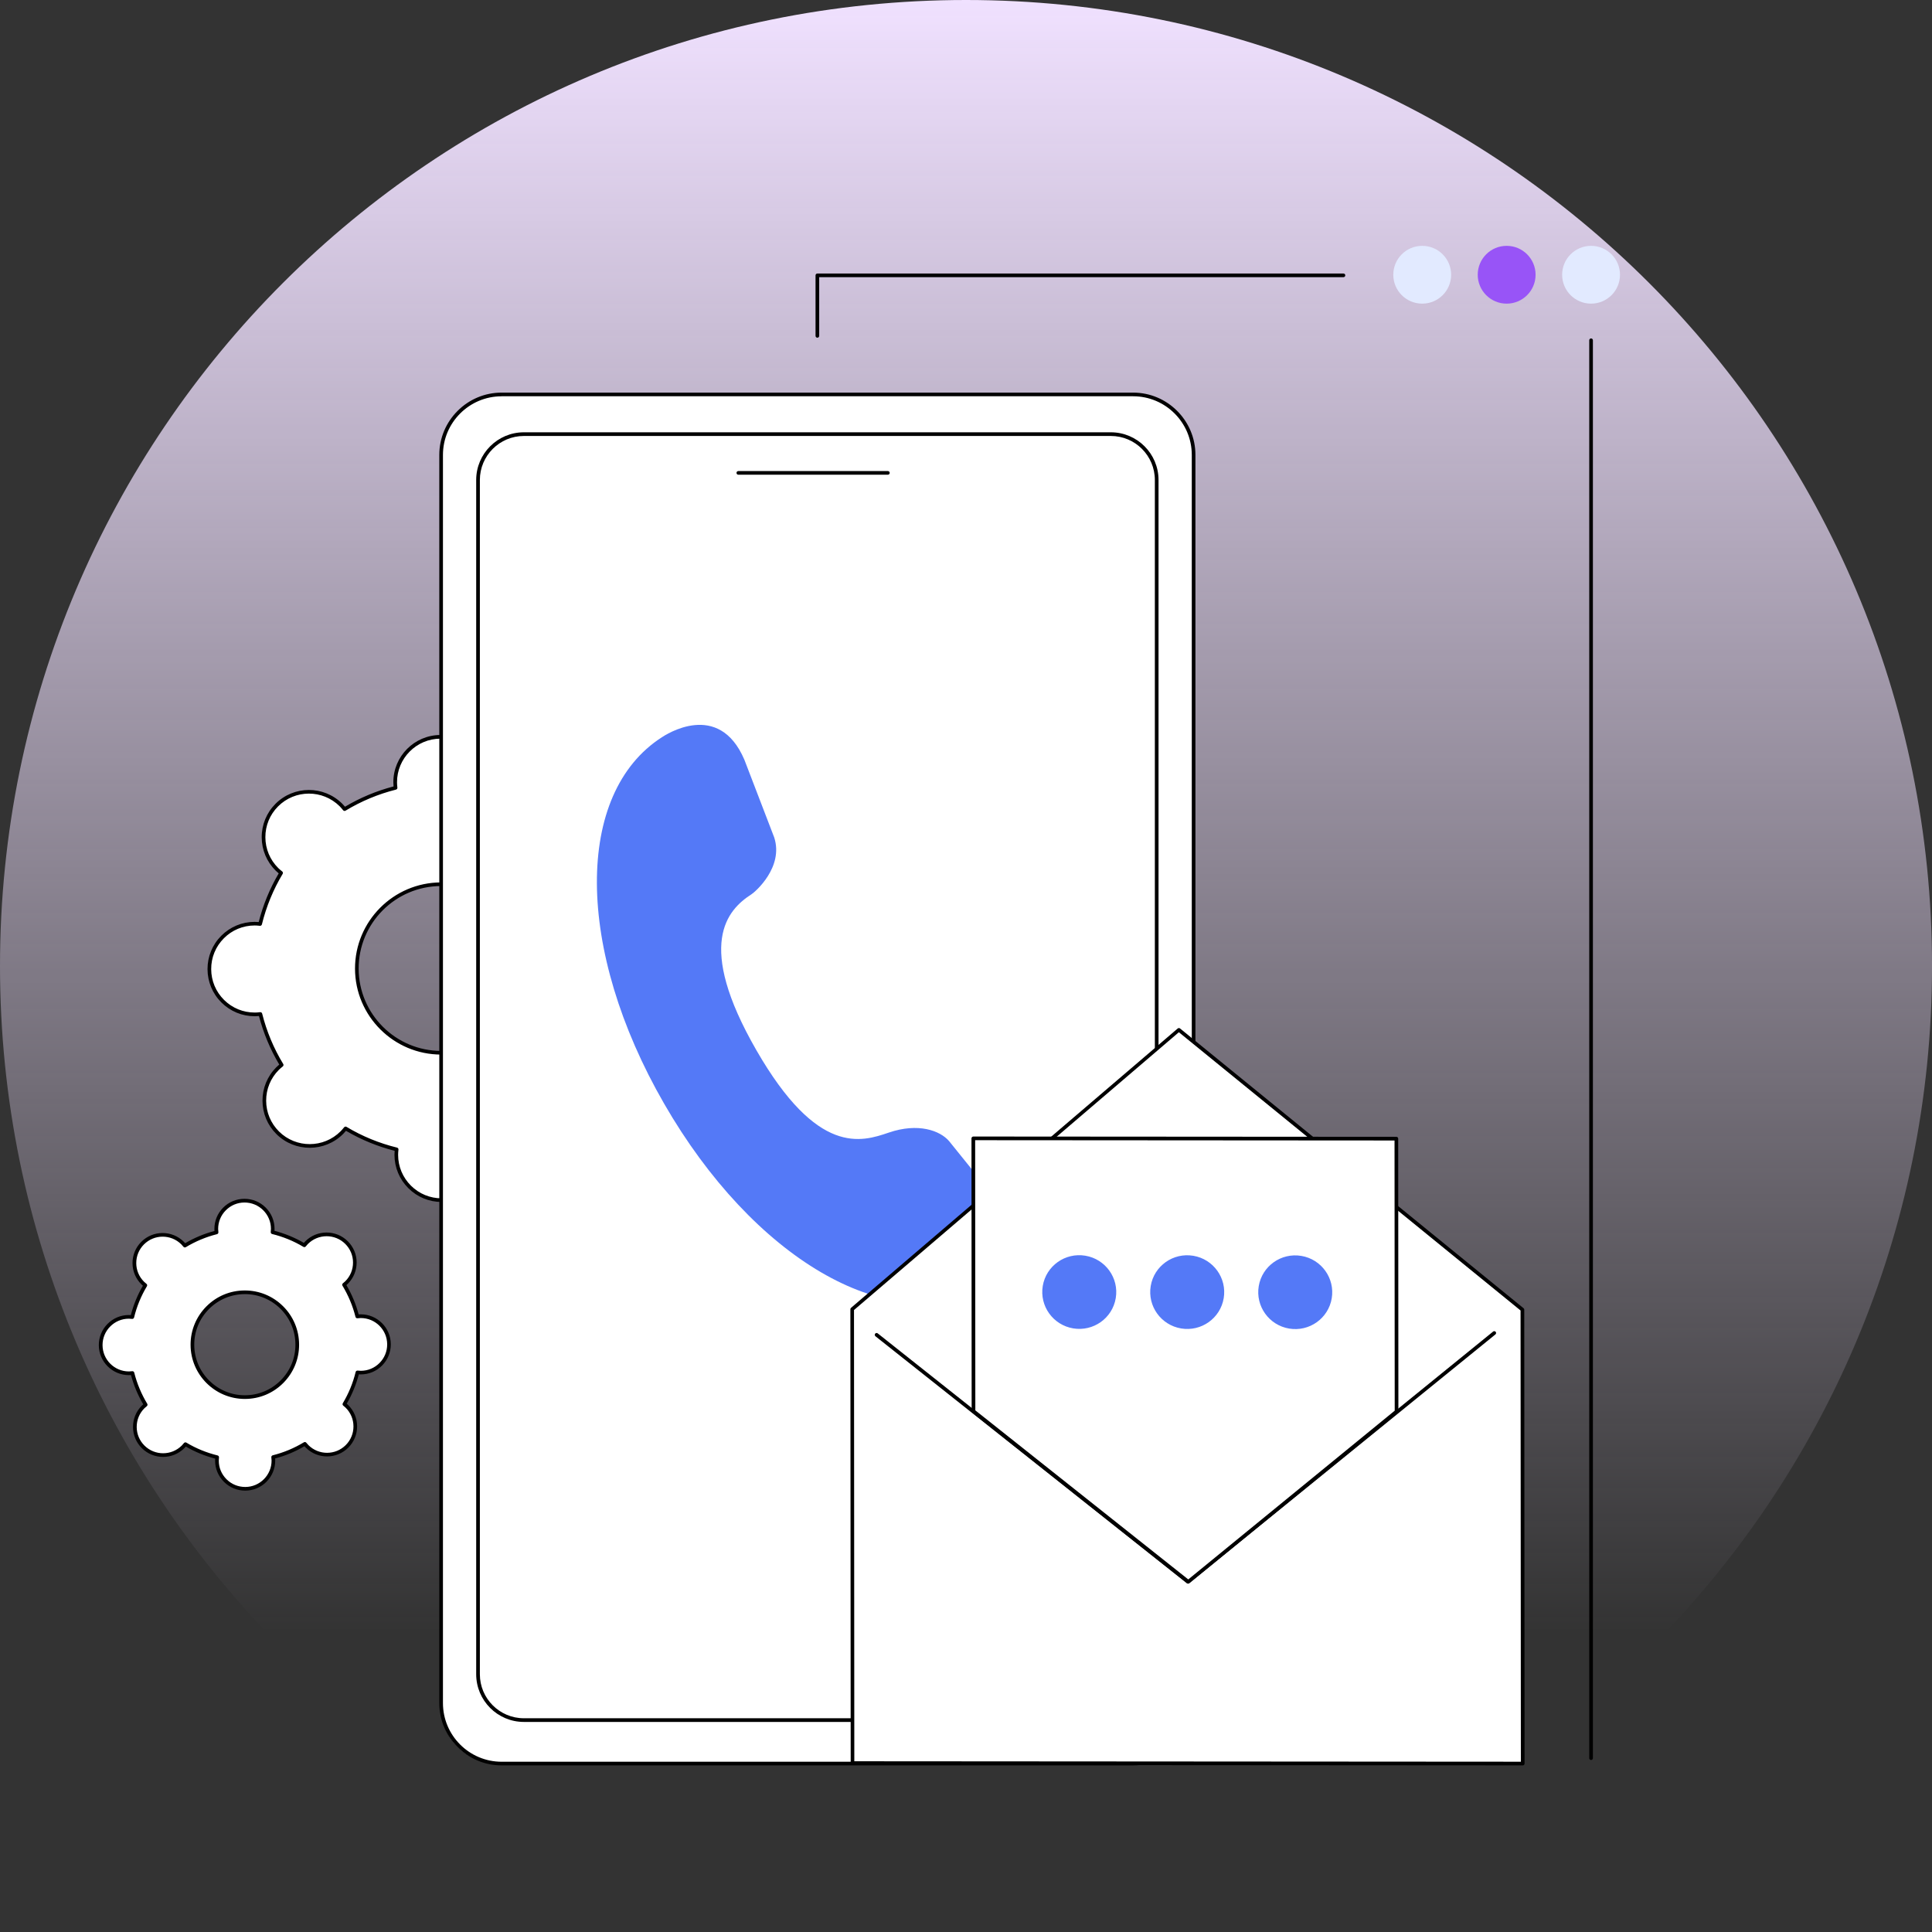
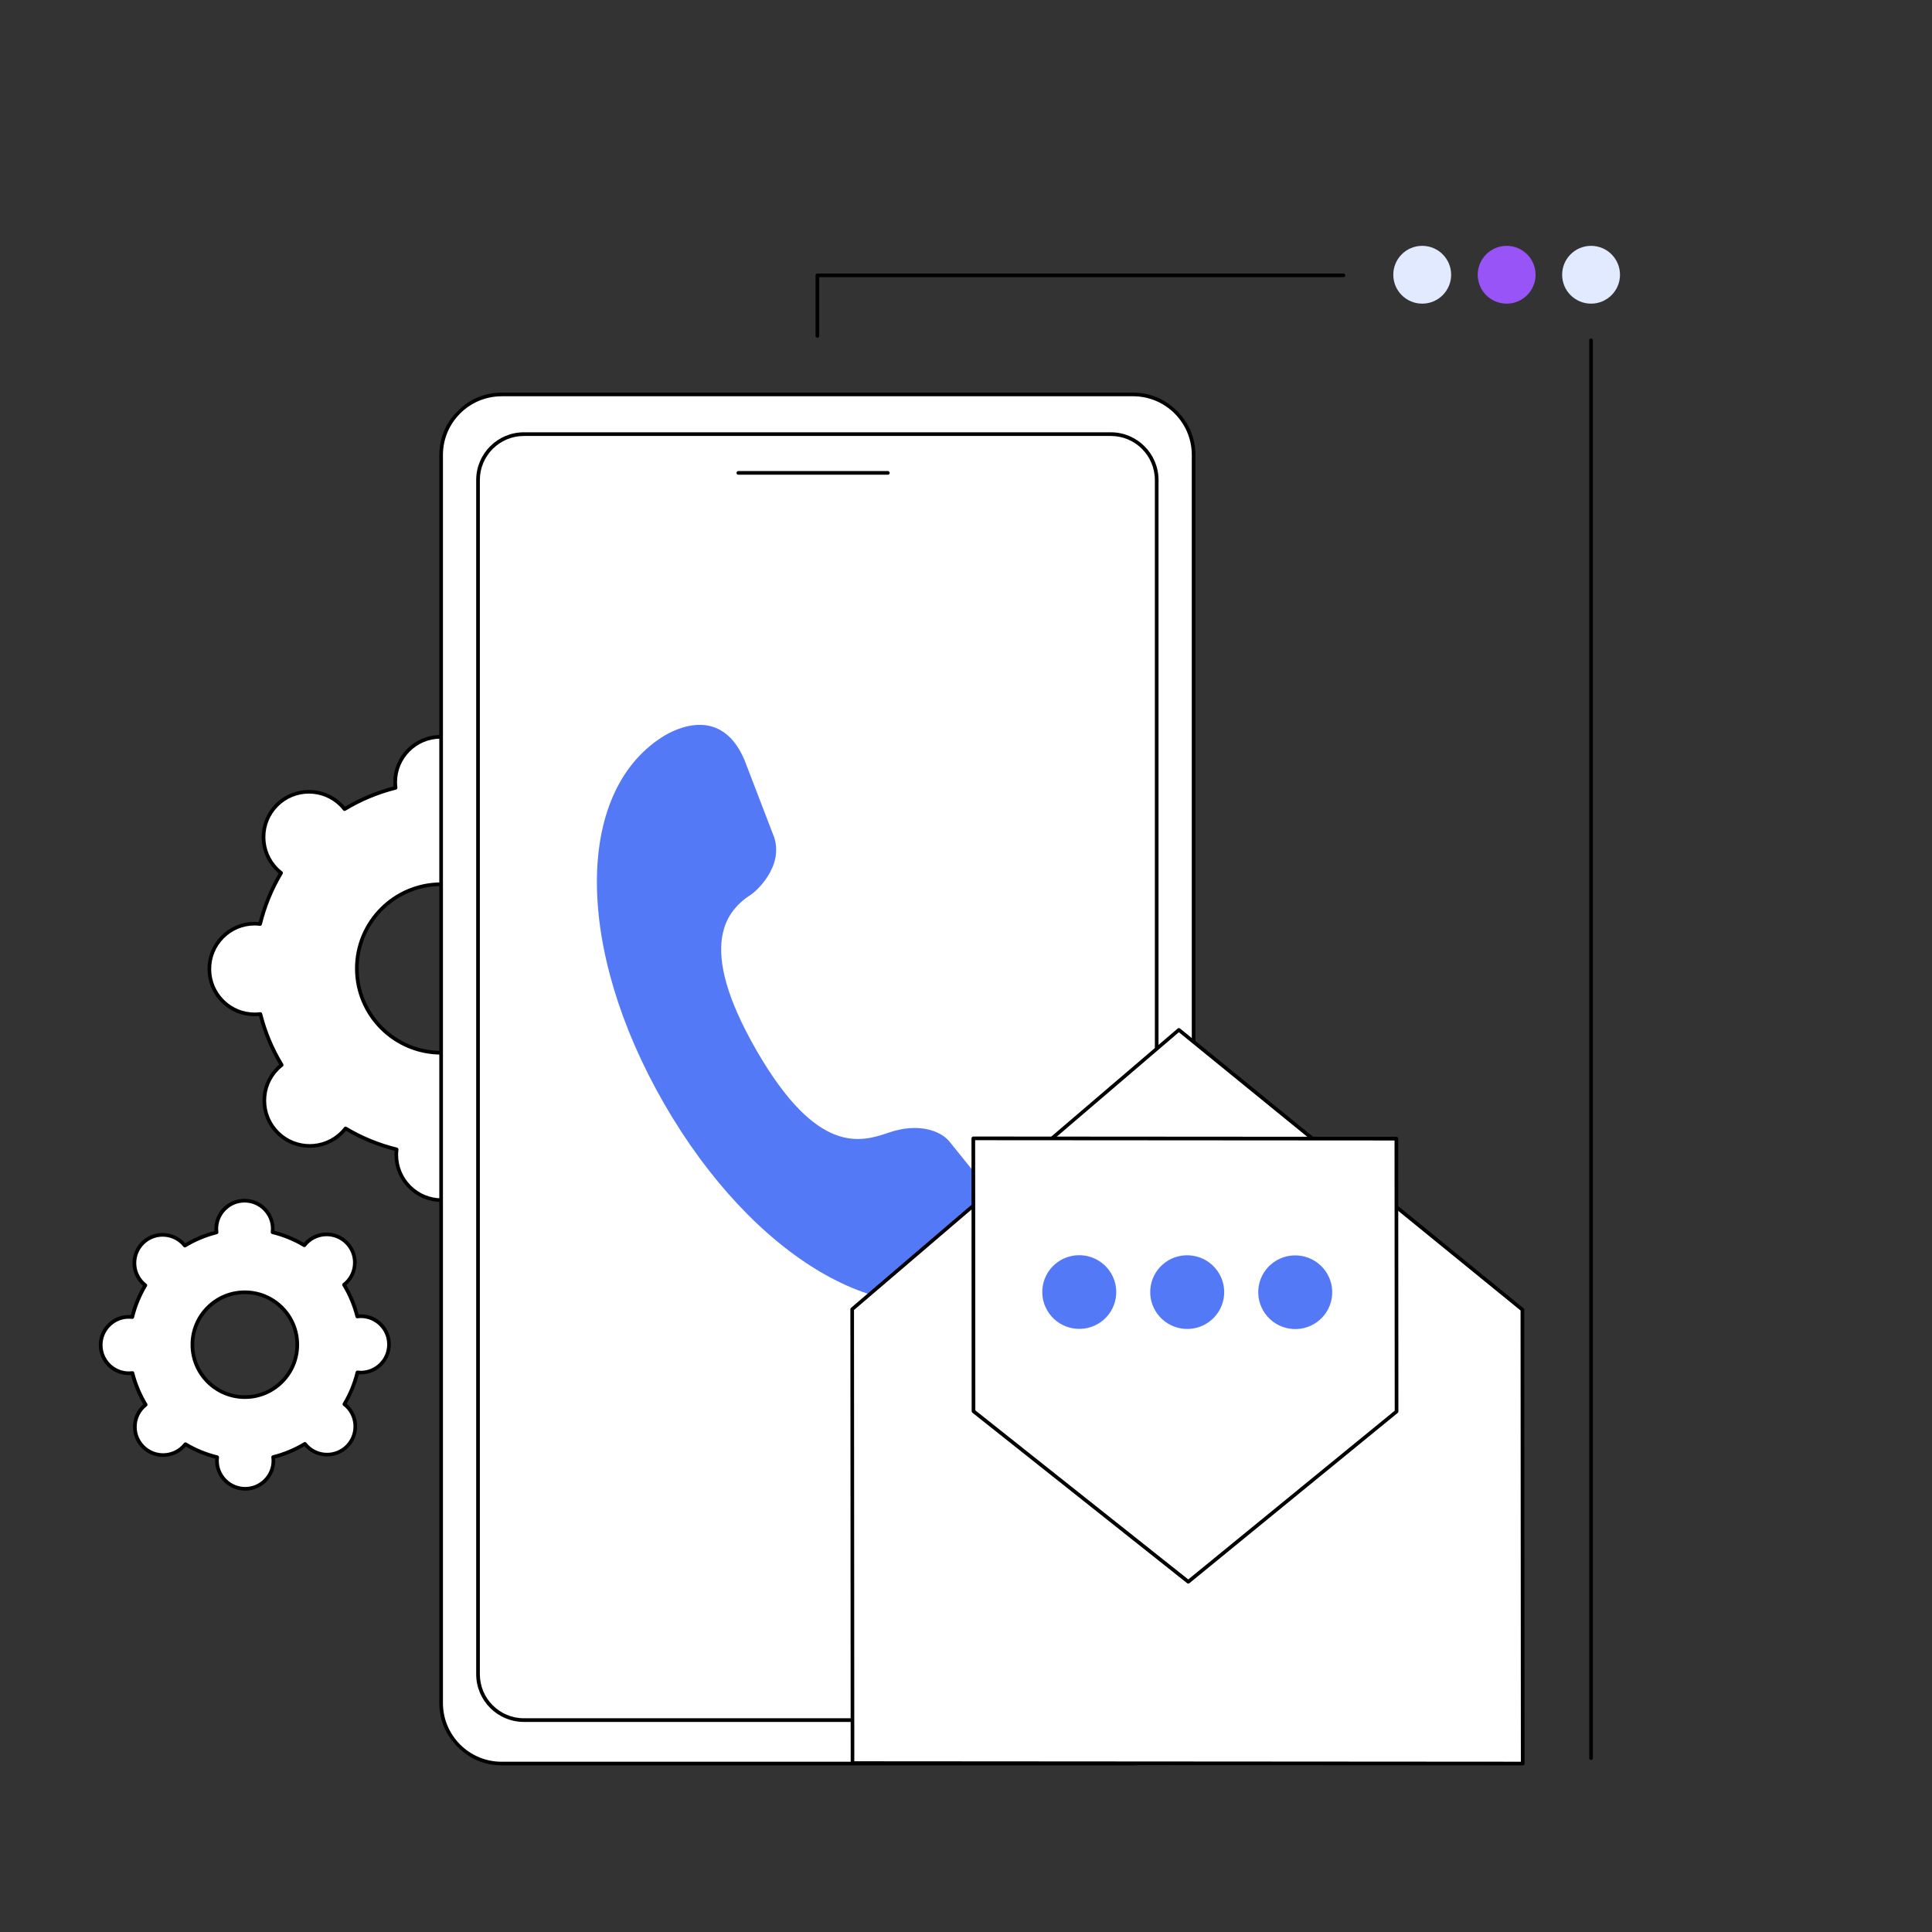
<svg xmlns="http://www.w3.org/2000/svg" width="500" height="500" viewBox="0 0 500 500" fill="none">
  <rect x="0" y="0" width="500" height="500" fill="#333333" stroke="none" />
  <g clip-path="url(#clip0_1728_22400)">
-     <path d="M250.003 500.007C388.076 500.007 500.007 388.076 500.007 250.003C500.007 111.93 388.076 0 250.003 0C111.93 0 0 111.93 0 250.003C0 388.076 111.93 500.007 250.003 500.007Z" fill="url(#paint0_linear_1728_22400)" />
    <path d="M162.363 238.757C161.878 238.757 161.406 238.797 160.941 238.858C159.755 234.148 157.882 229.714 155.429 225.671C155.8 225.381 156.163 225.071 156.5 224.727C161.076 220.132 161.049 212.693 156.453 208.124C151.851 203.555 144.418 203.575 139.843 208.171C139.499 208.515 139.196 208.879 138.906 209.249C134.85 206.817 130.402 204.977 125.679 203.818C125.733 203.353 125.773 202.875 125.766 202.396C125.746 195.914 120.47 190.671 113.987 190.691C107.498 190.712 102.256 195.981 102.276 202.47C102.276 202.955 102.316 203.427 102.377 203.892C97.667 205.078 93.226 206.945 89.183 209.397C88.893 209.027 88.584 208.67 88.24 208.326C83.637 203.757 76.205 203.778 71.629 208.373C67.054 212.969 67.081 220.408 71.677 224.977C72.02 225.32 72.384 225.624 72.755 225.913C70.322 229.97 68.476 234.417 67.324 239.134C66.859 239.08 66.38 239.04 65.895 239.047C59.406 239.067 54.163 244.336 54.184 250.825C54.204 257.308 59.48 262.55 65.963 262.53C66.448 262.53 66.919 262.49 67.384 262.429C68.57 267.139 70.437 271.573 72.896 275.616C72.526 275.906 72.162 276.216 71.825 276.56C67.249 281.155 67.276 288.594 71.872 293.163C76.475 297.732 83.907 297.712 88.482 293.116C88.826 292.772 89.129 292.408 89.419 292.038C93.476 294.47 97.923 296.31 102.647 297.469C102.593 297.934 102.552 298.412 102.559 298.891C102.579 305.373 107.855 310.616 114.338 310.596C120.827 310.575 126.069 305.306 126.049 298.817C126.049 298.332 126.009 297.86 125.948 297.395C130.658 296.209 135.099 294.342 139.142 291.89C139.432 292.26 139.742 292.617 140.085 292.961C144.688 297.53 152.12 297.509 156.696 292.914C161.271 288.318 161.244 280.879 156.649 276.31C156.305 275.967 155.941 275.663 155.57 275.374C158.003 271.317 159.849 266.87 161.002 262.153C161.467 262.207 161.945 262.247 162.43 262.24C168.919 262.22 174.162 256.951 174.142 250.462C174.121 243.979 168.845 238.737 162.363 238.757ZM114.23 272.442C102.182 272.476 92.391 262.746 92.35 250.704C92.317 238.663 102.054 228.872 114.102 228.838C126.15 228.804 135.941 238.534 135.982 250.576C136.015 262.618 126.278 272.409 114.23 272.442Z" fill="white" />
    <path d="M114.306 311.067C111.058 311.067 107.999 309.807 105.694 307.516C103.383 305.218 102.103 302.152 102.089 298.891C102.089 298.554 102.103 298.203 102.136 297.826C97.709 296.701 93.471 294.962 89.535 292.651C89.293 292.947 89.057 293.21 88.821 293.446C84.07 298.224 76.321 298.244 71.537 293.5C69.226 291.202 67.945 288.136 67.932 284.875C67.925 281.613 69.185 278.541 71.483 276.229C71.719 275.993 71.982 275.758 72.272 275.508C69.94 271.586 68.174 267.368 67.022 262.948C66.638 262.981 66.288 263.002 65.958 263.002H65.924C62.676 263.002 59.617 261.742 57.312 259.451C54.994 257.153 53.721 254.087 53.707 250.825C53.7 247.564 54.96 244.491 57.258 242.18C59.563 239.869 62.622 238.588 65.89 238.575C66.22 238.575 66.578 238.588 66.955 238.622C68.08 234.195 69.819 229.963 72.13 226.028C71.834 225.785 71.571 225.549 71.335 225.313C69.024 223.016 67.743 219.95 67.73 216.688C67.723 213.427 68.983 210.354 71.281 208.043C76.032 203.265 83.781 203.245 88.565 207.989C88.801 208.225 89.043 208.488 89.286 208.777C93.208 206.446 97.433 204.68 101.853 203.528C101.82 203.151 101.799 202.8 101.799 202.463C101.779 195.725 107.244 190.233 113.983 190.213H114.016C120.734 190.213 126.213 195.671 126.233 202.389C126.233 202.726 126.22 203.07 126.186 203.454C130.613 204.579 134.852 206.318 138.787 208.629C139.029 208.333 139.265 208.077 139.501 207.834C144.252 203.056 152.001 203.036 156.785 207.78C159.096 210.078 160.377 213.144 160.39 216.405C160.397 219.667 159.137 222.739 156.839 225.051C156.603 225.287 156.34 225.522 156.051 225.772C158.382 229.693 160.148 233.912 161.3 238.332C161.684 238.298 162.034 238.278 162.365 238.278H162.398C165.646 238.278 168.706 239.538 171.01 241.829C173.321 244.127 174.602 247.193 174.615 250.455C174.635 257.193 169.17 262.685 162.432 262.705C162.102 262.705 161.745 262.692 161.367 262.658C160.242 267.085 158.503 271.317 156.192 275.252C156.489 275.495 156.751 275.731 156.987 275.966C159.299 278.264 160.579 281.33 160.592 284.592C160.599 287.853 159.339 290.926 157.041 293.237C152.291 298.015 144.541 298.035 139.757 293.291C139.521 293.055 139.285 292.792 139.036 292.503C135.114 294.834 130.889 296.6 126.469 297.752C126.503 298.129 126.523 298.486 126.523 298.817C126.53 302.078 125.269 305.151 122.972 307.462C120.667 309.773 117.608 311.054 114.34 311.067H114.306ZM89.428 291.559C89.508 291.559 89.596 291.579 89.67 291.627C93.74 294.066 98.147 295.872 102.763 297.004C102.992 297.058 103.147 297.28 103.12 297.523C103.059 298.028 103.033 298.473 103.033 298.891C103.039 301.903 104.225 304.726 106.355 306.849C108.484 308.965 111.301 310.124 114.299 310.124H114.333C117.345 310.117 120.168 308.938 122.291 306.802C124.414 304.666 125.579 301.835 125.566 298.823C125.566 298.405 125.532 297.961 125.472 297.455C125.445 297.22 125.593 296.997 125.829 296.937C130.438 295.778 134.831 293.945 138.888 291.485C139.09 291.364 139.36 291.411 139.508 291.6C139.824 291.997 140.121 292.334 140.417 292.631C144.824 297.011 151.974 296.99 156.361 292.583C158.483 290.447 159.649 287.617 159.636 284.605C159.622 281.593 158.443 278.77 156.313 276.647C156.017 276.357 155.68 276.061 155.276 275.751C155.087 275.603 155.04 275.34 155.161 275.131C157.601 271.061 159.406 266.661 160.539 262.045C160.592 261.816 160.822 261.661 161.057 261.688C161.556 261.748 161.994 261.775 162.405 261.775H162.432C168.645 261.755 173.692 256.688 173.672 250.475C173.665 247.463 172.479 244.639 170.35 242.517C168.214 240.394 165.357 239.228 162.371 239.242C161.954 239.242 161.516 239.276 161.003 239.336C160.768 239.363 160.545 239.215 160.485 238.979C159.326 234.37 157.493 229.976 155.026 225.92C154.905 225.718 154.952 225.448 155.141 225.3C155.545 224.983 155.882 224.687 156.172 224.397C158.295 222.261 159.46 219.431 159.447 216.419C159.44 213.407 158.254 210.583 156.125 208.461C151.718 204.081 144.568 204.101 140.182 208.508C139.885 208.804 139.595 209.141 139.279 209.539C139.13 209.727 138.868 209.775 138.659 209.653C134.589 207.214 130.182 205.408 125.566 204.276C125.337 204.222 125.182 204 125.209 203.764C125.269 203.245 125.296 202.814 125.296 202.396C125.276 196.197 120.222 191.163 114.023 191.163H113.989C107.776 191.183 102.729 196.251 102.75 202.463C102.75 202.881 102.783 203.326 102.844 203.831C102.871 204.067 102.723 204.29 102.487 204.35C97.878 205.509 93.484 207.342 89.421 209.802C89.219 209.923 88.949 209.876 88.801 209.687C88.484 209.289 88.188 208.953 87.898 208.656C83.491 204.276 76.341 204.296 71.955 208.703C69.832 210.839 68.666 213.669 68.68 216.682C68.687 219.694 69.873 222.517 72.002 224.64C72.299 224.929 72.635 225.226 73.04 225.536C73.228 225.684 73.275 225.947 73.154 226.156C70.715 230.226 68.909 234.633 67.777 239.242C67.716 239.471 67.494 239.626 67.258 239.599C66.746 239.538 66.308 239.511 65.89 239.511C62.878 239.518 60.055 240.697 57.932 242.833C55.809 244.97 54.644 247.8 54.657 250.812C54.664 253.824 55.85 256.647 57.979 258.77C60.115 260.893 62.932 262.052 65.958 262.045C66.369 262.045 66.82 262.011 67.326 261.95C67.561 261.924 67.784 262.072 67.844 262.308C69.003 266.917 70.836 271.31 73.302 275.367C73.424 275.569 73.377 275.838 73.188 275.987C72.79 276.303 72.453 276.6 72.157 276.89C70.034 279.026 68.869 281.856 68.882 284.868C68.889 287.88 70.075 290.703 72.204 292.826C76.611 297.206 83.761 297.186 88.147 292.779C88.437 292.482 88.734 292.145 89.05 291.748C89.145 291.627 89.279 291.566 89.428 291.566V291.559ZM114.164 272.921C101.907 272.921 91.914 262.968 91.88 250.711C91.847 238.427 101.813 228.406 114.104 228.366C114.124 228.366 114.151 228.366 114.171 228.366C120.101 228.366 125.674 230.664 129.885 234.842C134.11 239.04 136.442 244.626 136.462 250.576C136.482 256.526 134.178 262.126 129.98 266.351C125.782 270.569 120.195 272.907 114.239 272.921C114.218 272.921 114.191 272.921 114.171 272.921H114.164ZM114.164 229.309C114.164 229.309 114.124 229.309 114.097 229.309C102.332 229.343 92.783 238.939 92.817 250.704C92.851 262.442 102.419 271.971 114.158 271.971C114.178 271.971 114.198 271.971 114.218 271.971C119.919 271.957 125.269 269.72 129.292 265.677C133.308 261.634 135.512 256.27 135.498 250.576C135.485 244.875 133.248 239.532 129.205 235.509C125.175 231.506 119.838 229.303 114.164 229.303V229.309Z" fill="black" />
    <path d="M93.344 340.615C93.041 340.615 92.751 340.642 92.454 340.676C91.72 337.745 90.554 334.989 89.025 332.475C89.254 332.293 89.476 332.105 89.692 331.889C92.535 329.032 92.522 324.403 89.658 321.559C86.794 318.715 82.171 318.729 79.328 321.593C79.119 321.808 78.924 322.031 78.742 322.26C76.215 320.75 73.452 319.598 70.514 318.884C70.548 318.594 70.568 318.298 70.568 317.994C70.554 313.958 67.273 310.703 63.243 310.717C59.207 310.73 55.945 314.005 55.959 318.042C55.959 318.345 55.986 318.635 56.02 318.924C53.088 319.659 50.332 320.825 47.812 322.347C47.63 322.118 47.441 321.896 47.226 321.68C44.362 318.837 39.739 318.85 36.896 321.714C34.052 324.571 34.066 329.2 36.929 332.044C37.145 332.253 37.367 332.448 37.597 332.624C36.087 335.15 34.935 337.913 34.221 340.844C33.931 340.811 33.634 340.791 33.331 340.791C29.295 340.804 26.033 344.079 26.047 348.115C26.06 352.152 29.342 355.406 33.372 355.393C33.675 355.393 33.965 355.366 34.261 355.332C34.996 358.263 36.161 361.019 37.691 363.533C37.462 363.715 37.233 363.903 37.024 364.119C34.18 366.976 34.194 371.606 37.058 374.449C39.921 377.293 44.544 377.279 47.388 374.415C47.596 374.2 47.792 373.977 47.974 373.748C50.501 375.258 53.264 376.41 56.202 377.124C56.168 377.414 56.148 377.711 56.148 378.014C56.161 382.043 59.443 385.305 63.472 385.291C67.509 385.278 70.77 382.003 70.757 377.967C70.757 377.663 70.73 377.374 70.696 377.084C73.627 376.349 76.383 375.184 78.903 373.661C79.085 373.89 79.274 374.112 79.49 374.328C82.353 377.171 86.976 377.158 89.82 374.294C92.663 371.437 92.65 366.808 89.786 363.964C89.57 363.755 89.348 363.56 89.119 363.385C90.628 360.858 91.781 358.095 92.495 355.164C92.785 355.197 93.081 355.218 93.384 355.218C97.421 355.204 100.682 351.929 100.669 347.893C100.655 343.857 97.374 340.602 93.344 340.615ZM63.405 361.565C55.912 361.585 49.82 355.534 49.8 348.041C49.78 340.555 55.838 334.463 63.324 334.443C70.817 334.423 76.909 340.474 76.929 347.967C76.949 355.453 70.891 361.545 63.405 361.565Z" fill="white" />
    <path d="M63.451 385.77C61.382 385.77 59.435 384.968 57.966 383.506C56.49 382.043 55.675 380.089 55.668 378.014C55.668 377.845 55.668 377.67 55.688 377.488C53.02 376.794 50.466 375.75 48.081 374.368C47.959 374.51 47.845 374.638 47.724 374.759C44.698 377.798 39.765 377.812 36.72 374.793C35.244 373.331 34.428 371.376 34.422 369.301C34.422 367.226 35.217 365.271 36.686 363.796C36.807 363.674 36.935 363.56 37.07 363.439C35.675 361.067 34.611 358.519 33.903 355.858C33.708 355.871 33.532 355.878 33.35 355.878C29.072 355.878 25.588 352.408 25.574 348.122C25.574 346.047 26.369 344.092 27.838 342.617C29.301 341.141 31.255 340.332 33.33 340.326C33.492 340.326 33.674 340.326 33.856 340.346C34.55 337.677 35.594 335.124 36.982 332.745C36.841 332.624 36.713 332.509 36.592 332.388C35.116 330.926 34.3 328.971 34.294 326.896C34.294 324.82 35.089 322.866 36.558 321.391C39.584 318.352 44.516 318.338 47.562 321.357C47.683 321.478 47.798 321.606 47.919 321.741C50.291 320.346 52.838 319.281 55.506 318.574C55.493 318.392 55.486 318.217 55.486 318.048C55.486 315.973 56.281 314.019 57.75 312.543C59.213 311.067 61.167 310.259 63.242 310.252H63.269C65.338 310.252 67.285 311.054 68.754 312.516C70.23 313.978 71.045 315.932 71.052 318.008C71.052 318.176 71.052 318.352 71.032 318.533C73.7 319.228 76.254 320.272 78.639 321.653C78.761 321.512 78.875 321.384 78.997 321.263C82.022 318.224 86.955 318.21 90.001 321.229C91.476 322.691 92.292 324.645 92.298 326.721C92.298 328.796 91.503 330.75 90.034 332.226C89.913 332.347 89.785 332.462 89.65 332.583C91.045 334.955 92.11 337.502 92.817 340.164C93.006 340.15 93.174 340.144 93.343 340.144H93.363C97.642 340.144 101.126 343.614 101.139 347.9C101.139 349.975 100.344 351.929 98.875 353.405C97.413 354.881 95.459 355.689 93.383 355.696C93.215 355.696 93.04 355.696 92.858 355.676C92.164 358.344 91.119 360.898 89.731 363.277C89.873 363.398 90.001 363.513 90.122 363.634C91.598 365.096 92.413 367.05 92.42 369.126C92.42 371.201 91.624 373.155 90.156 374.631C87.13 377.67 82.197 377.684 79.152 374.665C79.03 374.544 78.916 374.416 78.794 374.281C76.423 375.676 73.876 376.74 71.207 377.448C71.221 377.63 71.227 377.805 71.227 377.973C71.227 380.049 70.432 382.003 68.963 383.479C67.501 384.954 65.547 385.763 63.471 385.77H63.444H63.451ZM47.98 373.277C48.06 373.277 48.148 373.297 48.222 373.344C50.736 374.853 53.465 375.965 56.315 376.666C56.544 376.72 56.699 376.942 56.672 377.185C56.639 377.488 56.618 377.764 56.618 378.014C56.618 379.84 57.339 381.552 58.633 382.839C59.927 384.126 61.625 384.82 63.471 384.826C65.297 384.826 67.009 384.105 68.296 382.812C69.583 381.518 70.291 379.8 70.284 377.98C70.284 377.731 70.264 377.461 70.223 377.151C70.196 376.915 70.344 376.693 70.58 376.632C73.431 375.918 76.146 374.779 78.653 373.263C78.855 373.142 79.125 373.189 79.273 373.378C79.468 373.62 79.644 373.823 79.826 374.004C82.494 376.659 86.827 376.646 89.489 373.977C90.775 372.684 91.483 370.965 91.476 369.146C91.476 367.32 90.755 365.608 89.462 364.321C89.28 364.146 89.077 363.964 88.835 363.775C88.646 363.627 88.599 363.364 88.72 363.156C90.23 360.642 91.348 357.92 92.042 355.063C92.103 354.834 92.325 354.679 92.561 354.706C92.871 354.739 93.154 354.759 93.39 354.759C95.216 354.759 96.928 354.038 98.215 352.745C99.502 351.451 100.209 349.733 100.203 347.913C100.189 344.153 97.13 341.107 93.37 341.107H93.35C93.1 341.107 92.831 341.128 92.521 341.168C92.285 341.195 92.062 341.047 92.002 340.811C91.288 337.96 90.149 335.245 88.633 332.738C88.511 332.536 88.558 332.266 88.747 332.118C88.99 331.93 89.192 331.748 89.374 331.572C90.661 330.279 91.368 328.56 91.362 326.741C91.362 324.915 90.641 323.203 89.347 321.916C86.678 319.261 82.339 319.275 79.684 321.943C79.509 322.118 79.327 322.327 79.138 322.57C78.99 322.759 78.727 322.806 78.518 322.684C76.005 321.175 73.276 320.063 70.425 319.362C70.196 319.308 70.041 319.086 70.068 318.85C70.102 318.54 70.122 318.271 70.122 318.021C70.122 316.195 69.401 314.484 68.107 313.197C66.82 311.916 65.109 311.209 63.289 311.209H63.269C61.443 311.209 59.731 311.93 58.444 313.224C57.157 314.517 56.45 316.236 56.456 318.055C56.456 318.304 56.477 318.574 56.517 318.884C56.544 319.12 56.396 319.342 56.16 319.403C53.31 320.117 50.594 321.256 48.087 322.772C47.885 322.893 47.616 322.846 47.468 322.657C47.272 322.415 47.097 322.213 46.915 322.031C44.24 319.376 39.907 319.389 37.252 322.058C35.965 323.351 35.257 325.07 35.264 326.889C35.264 328.715 35.985 330.427 37.279 331.714C37.454 331.889 37.663 332.071 37.906 332.26C38.094 332.408 38.141 332.671 38.02 332.88C36.511 335.393 35.392 338.115 34.698 340.973C34.637 341.202 34.422 341.357 34.179 341.33C33.862 341.289 33.58 341.276 33.35 341.276C31.524 341.276 29.813 341.997 28.526 343.291C27.239 344.584 26.531 346.303 26.538 348.122C26.551 351.882 29.611 354.928 33.371 354.928H33.391C33.64 354.928 33.91 354.908 34.22 354.867C34.462 354.84 34.678 354.989 34.739 355.224C35.453 358.075 36.592 360.79 38.108 363.297C38.229 363.499 38.182 363.769 37.993 363.917C37.751 364.106 37.548 364.288 37.367 364.463C36.08 365.757 35.372 367.475 35.379 369.294C35.379 371.12 36.1 372.832 37.394 374.119C40.062 376.774 44.401 376.76 47.056 374.092C47.232 373.917 47.413 373.708 47.602 373.465C47.697 373.344 47.831 373.283 47.973 373.283L47.98 373.277ZM63.364 362.044C55.641 362.044 49.347 355.777 49.321 348.048C49.307 344.301 50.763 340.77 53.404 338.109C56.045 335.447 59.57 333.978 63.323 333.971C63.337 333.971 63.35 333.971 63.364 333.971C67.097 333.971 70.614 335.42 73.262 338.055C75.924 340.696 77.393 344.22 77.406 347.967C77.42 351.714 75.964 355.245 73.323 357.906C70.681 360.568 67.157 362.037 63.404 362.044C63.39 362.044 63.377 362.044 63.364 362.044ZM63.364 334.921H63.323C59.826 334.935 56.544 336.303 54.078 338.783C51.612 341.262 50.257 344.551 50.271 348.048C50.291 355.251 56.16 361.094 63.364 361.094C63.377 361.094 63.39 361.094 63.404 361.094C66.901 361.08 70.183 359.712 72.649 357.232C75.115 354.753 76.47 351.464 76.456 347.967C76.443 344.47 75.075 341.188 72.595 338.722C70.122 336.269 66.847 334.915 63.364 334.915V334.921Z" fill="black" />
    <path d="M128.82 456.408H294.236C302.334 456.408 308.898 449.843 308.898 441.745L308.898 116.743C308.898 108.645 302.334 102.08 294.236 102.08H128.82C120.722 102.08 114.157 108.645 114.157 116.743L114.157 441.745C114.157 449.843 120.722 456.408 128.82 456.408Z" fill="white" />
    <path d="M293.251 456.88H129.817C120.922 456.88 113.691 449.643 113.691 440.755V117.734C113.691 108.839 120.929 101.608 129.817 101.608H293.251C302.146 101.608 309.376 108.846 309.376 117.734V440.748C309.376 449.643 302.139 456.873 293.251 456.873V456.88ZM129.817 102.559C121.447 102.559 114.635 109.371 114.635 117.74V440.755C114.635 449.124 121.447 455.937 129.817 455.937H293.251C301.62 455.937 308.433 449.124 308.433 440.755V117.734C308.433 109.364 301.62 102.552 293.251 102.552H129.817V102.559Z" fill="black" />
    <path d="M160.906 445.162H262.151C282.694 445.162 299.348 428.509 299.348 407.966L299.348 149.553C299.348 129.01 282.694 112.357 262.151 112.357H160.906C140.363 112.357 123.71 129.01 123.71 149.553L123.71 407.966C123.71 428.509 140.363 445.162 160.906 445.162Z" fill="white" />
    <path d="M287.488 445.634H135.576C128.777 445.634 123.238 440.101 123.238 433.295V124.216C123.238 117.417 128.771 111.878 135.576 111.878H287.488C294.287 111.878 299.826 117.41 299.826 124.216V433.295C299.826 440.095 294.294 445.634 287.488 445.634ZM135.576 112.828C129.296 112.828 124.188 117.936 124.188 124.216V433.295C124.188 439.576 129.296 444.683 135.576 444.683H287.488C293.768 444.683 298.876 439.576 298.876 433.295V124.216C298.876 117.936 293.768 112.828 287.488 112.828H135.576Z" fill="black" />
    <path d="M229.783 122.855H191.077C190.814 122.855 190.605 122.646 190.605 122.383C190.605 122.12 190.814 121.911 191.077 121.911H229.783C230.046 121.911 230.255 122.12 230.255 122.383C230.255 122.646 230.046 122.855 229.783 122.855Z" fill="black" />
    <path d="M263.03 316.895L245.645 295.345C243.286 292.562 237.585 290.527 230.038 293.108C222.943 295.527 211.575 299.274 195.76 271.808C179.945 244.362 188.186 235.474 194.5 231.424C195.457 230.811 202.842 224.437 200.376 216.755L192.653 196.64C185.989 181.001 172.108 190.273 171.306 190.792C148.712 205.279 148.833 245.643 171.879 285.635C194.924 325.635 229.749 345.931 253.562 333.566C254.411 333.128 268.879 324.799 263.037 316.902L263.03 316.895Z" fill="#5479F7" />
    <path d="M394.079 456.408L220.632 456.294L220.551 338.816L305.091 266.532L393.999 338.93L394.079 456.408Z" fill="white" />
    <path d="M394.078 456.88L220.631 456.766C220.368 456.766 220.159 456.557 220.159 456.294L220.078 338.822C220.078 338.681 220.139 338.553 220.247 338.465L304.787 266.175C304.962 266.027 305.218 266.02 305.394 266.168L394.301 338.573C394.409 338.661 394.476 338.795 394.476 338.937L394.557 456.408C394.557 456.536 394.51 456.658 394.415 456.745C394.328 456.833 394.207 456.887 394.078 456.887V456.88ZM221.102 455.815L393.6 455.93L393.519 339.153L305.09 267.139L221.015 339.031L221.096 455.815H221.102Z" fill="black" />
-     <path d="M307.441 409.832C307.34 409.832 307.232 409.799 307.144 409.731L226.566 345.824C226.364 345.662 226.323 345.365 226.492 345.157C226.654 344.954 226.95 344.914 227.159 345.082L307.434 408.754L386.416 344.611C386.618 344.442 386.914 344.476 387.083 344.678C387.244 344.88 387.218 345.177 387.015 345.345L307.737 409.724C307.65 409.792 307.542 409.832 307.441 409.832Z" fill="black" />
    <path d="M361.428 365.304L307.527 409.36L251.942 365.23L251.895 294.611L361.381 294.679L361.428 365.304Z" fill="white" />
    <path d="M307.529 409.832C307.428 409.832 307.32 409.798 307.233 409.731L251.647 365.601C251.533 365.513 251.465 365.372 251.465 365.23L251.418 294.611C251.418 294.483 251.465 294.362 251.559 294.274C251.654 294.187 251.768 294.133 251.896 294.133L361.383 294.207C361.646 294.207 361.854 294.416 361.854 294.679L361.902 365.298C361.902 365.439 361.841 365.574 361.726 365.662L307.826 409.718C307.738 409.792 307.63 409.825 307.529 409.825V409.832ZM252.415 365.001L307.522 408.754L360.952 365.082L360.904 295.157L252.368 295.083L252.415 365.001Z" fill="black" />
    <path d="M288.757 335.952C289.622 330.757 286.094 325.842 280.877 324.974C275.661 324.106 270.731 327.613 269.866 332.807C269.002 338.002 272.53 342.917 277.746 343.785C282.963 344.653 287.892 341.146 288.757 335.952Z" fill="#5479F7" />
    <path d="M316.695 335.969C317.559 330.775 314.031 325.86 308.815 324.992C303.598 324.123 298.668 327.63 297.804 332.825C296.939 338.019 300.467 342.934 305.684 343.803C310.9 344.671 315.83 341.164 316.695 335.969Z" fill="#5479F7" />
    <path d="M344.652 336C345.516 330.806 341.988 325.891 336.772 325.023C331.555 324.155 326.625 327.662 325.761 332.856C324.896 338.051 328.424 342.966 333.641 343.834C338.857 344.702 343.787 341.195 344.652 336Z" fill="#5479F7" />
    <path d="M411.768 78.583C415.902 78.583 419.254 75.235 419.254 71.104C419.254 66.973 415.902 63.624 411.768 63.624C407.633 63.624 404.281 66.973 404.281 71.104C404.281 75.235 407.633 78.583 411.768 78.583Z" fill="#E2EAFF" />
    <path d="M389.92 78.583C394.055 78.583 397.406 75.235 397.406 71.104C397.406 66.973 394.055 63.624 389.92 63.624C385.785 63.624 382.434 66.973 382.434 71.104C382.434 75.235 385.785 78.583 389.92 78.583Z" fill="#9854F7" />
    <path d="M368.068 78.583C372.203 78.583 375.555 75.235 375.555 71.104C375.555 66.973 372.203 63.624 368.068 63.624C363.934 63.624 360.582 66.973 360.582 71.104C360.582 75.235 363.934 78.583 368.068 78.583Z" fill="#E2EAFF" />
    <path d="M211.534 87.397C211.271 87.397 211.062 87.189 211.062 86.926V71.259C211.062 70.996 211.271 70.787 211.534 70.787H347.685C347.947 70.787 348.156 70.996 348.156 71.259C348.156 71.522 347.947 71.731 347.685 71.731H212.006V86.926C212.006 87.189 211.797 87.397 211.534 87.397Z" fill="black" />
    <path d="M411.769 455.479C411.506 455.479 411.297 455.27 411.297 455.007V88.058C411.297 87.795 411.506 87.586 411.769 87.586C412.031 87.586 412.24 87.795 412.24 88.058V455.007C412.24 455.27 412.031 455.479 411.769 455.479Z" fill="black" />
  </g>
  <defs>
    <linearGradient id="paint0_linear_1728_22400" x1="250.003" y1="0" x2="250.003" y2="422.501" gradientUnits="userSpaceOnUse">
      <stop stop-color="#F0E1FF" />
      <stop offset="1" stop-color="#F0E1FF" stop-opacity="0" />
    </linearGradient>
    <clipPath id="clip0_1728_22400">
      <rect width="500" height="500" fill="white" />
    </clipPath>
  </defs>
</svg>